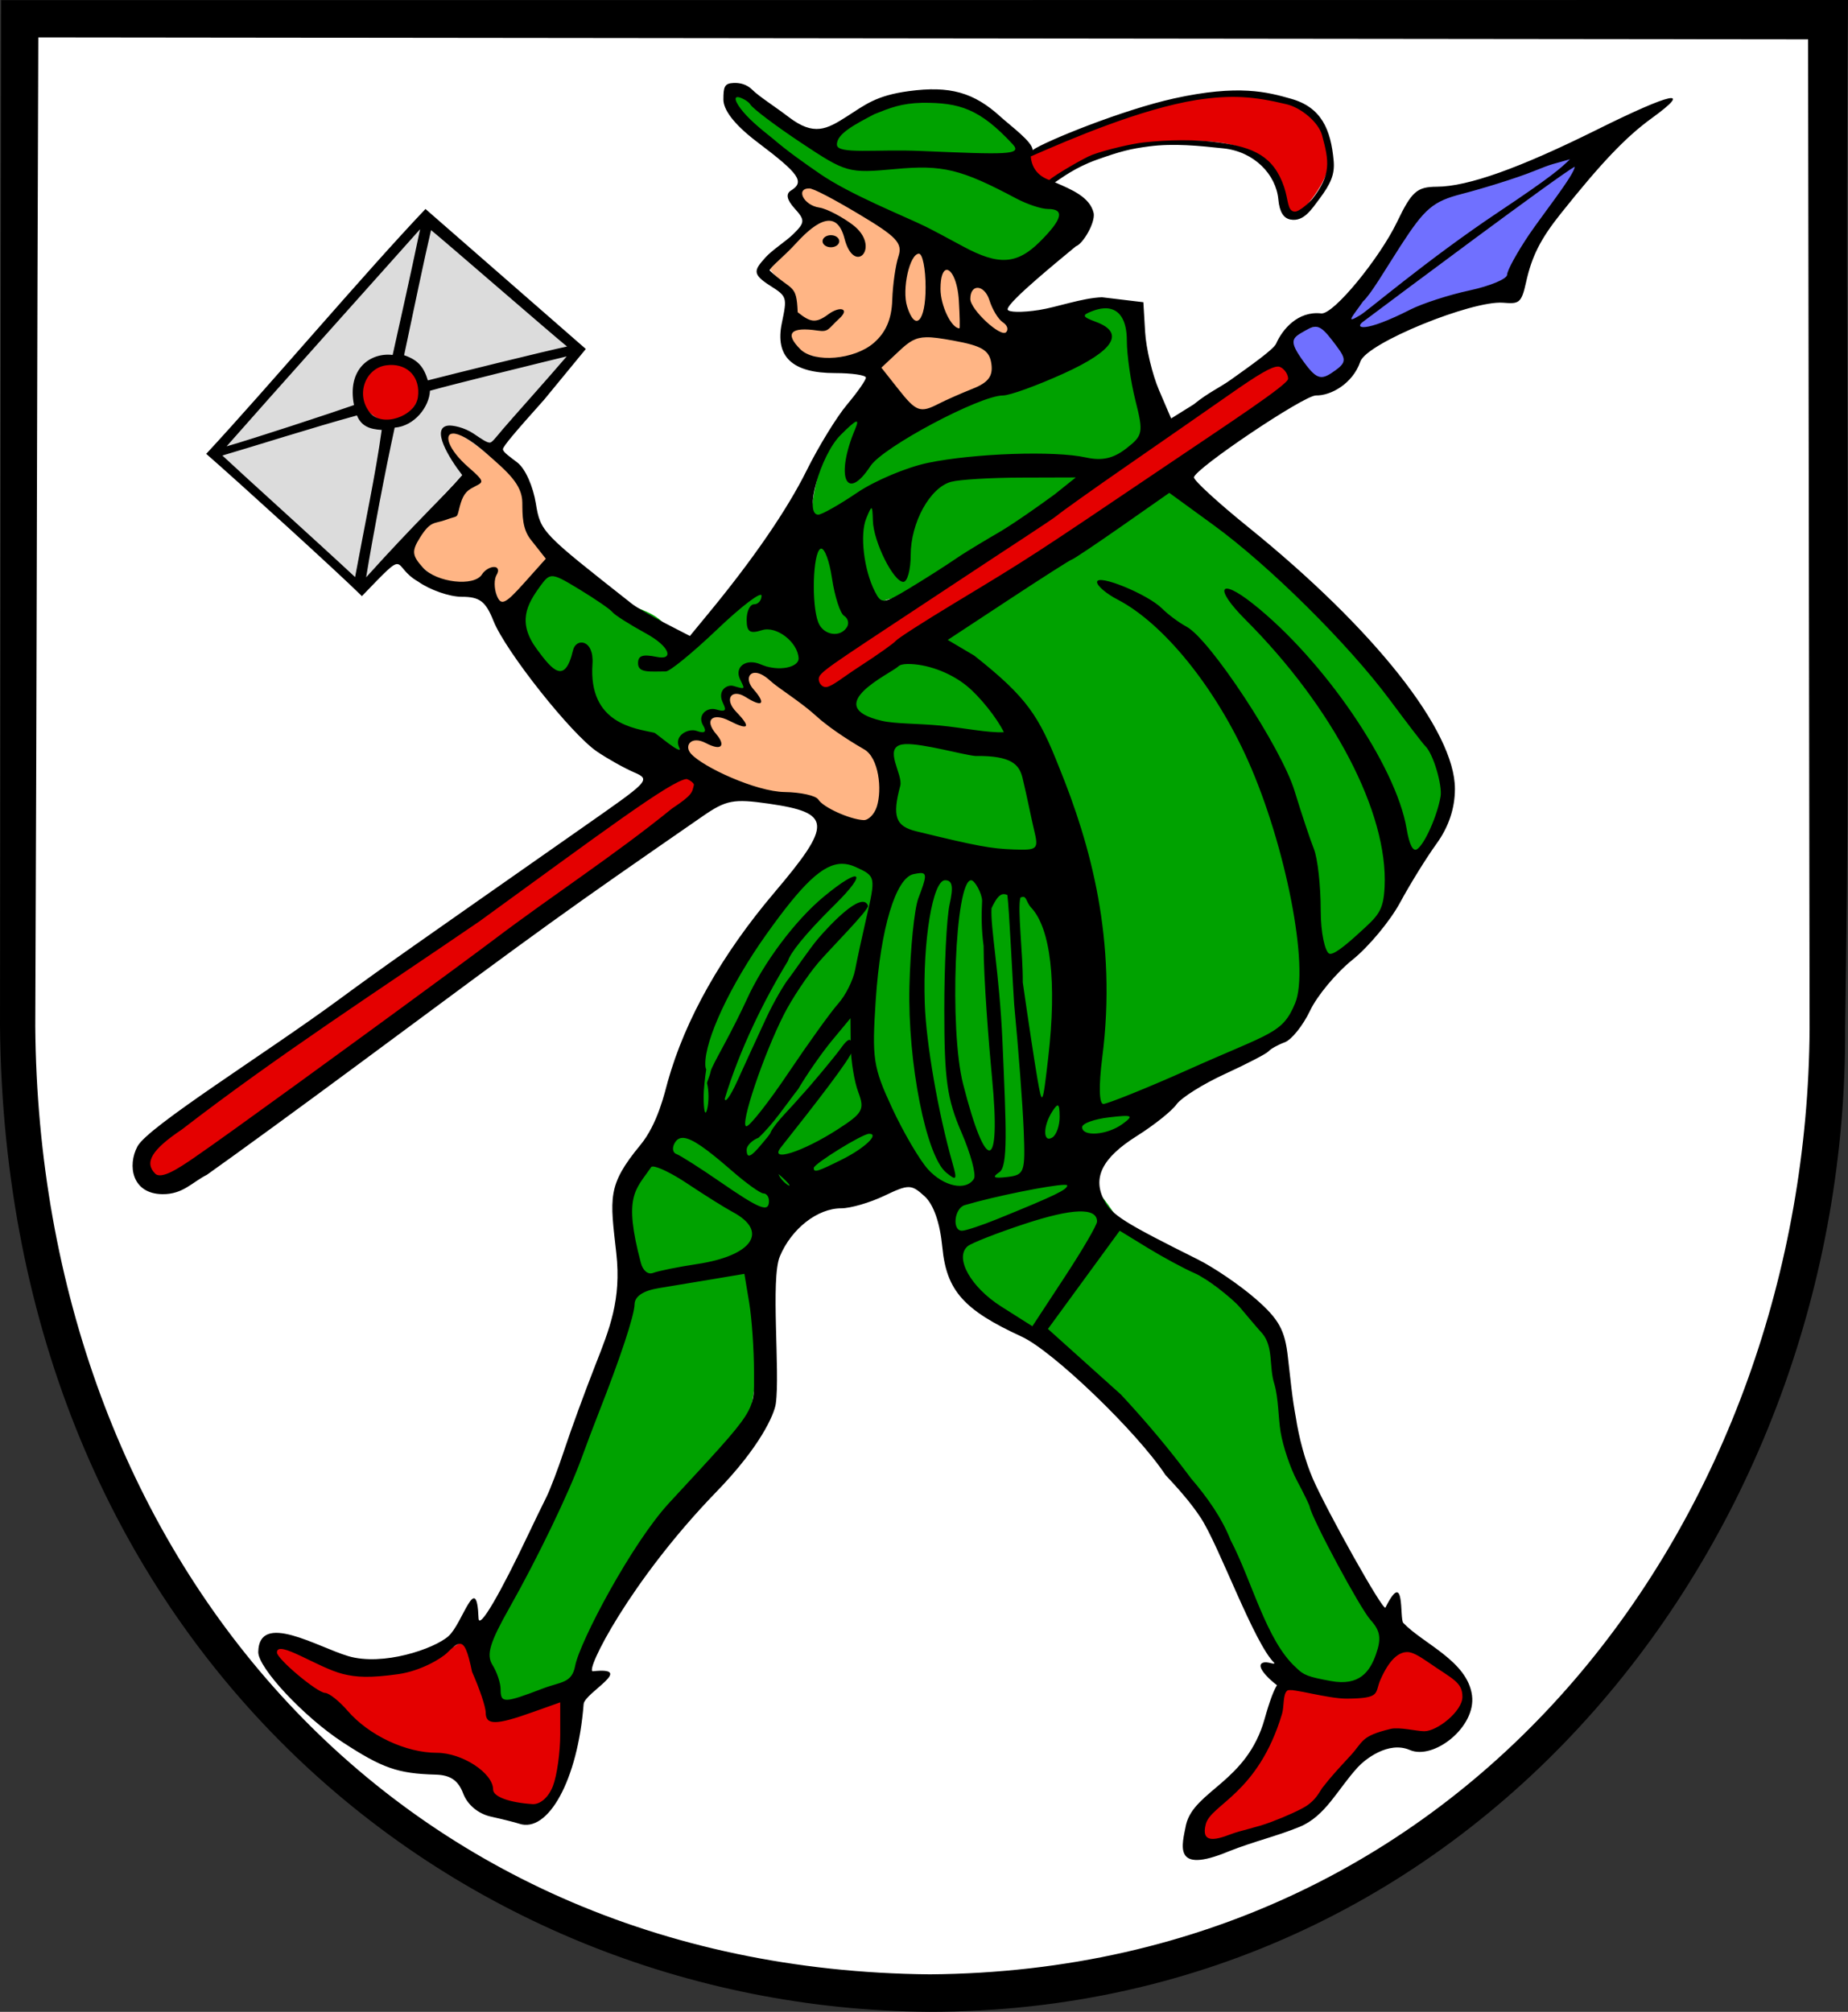
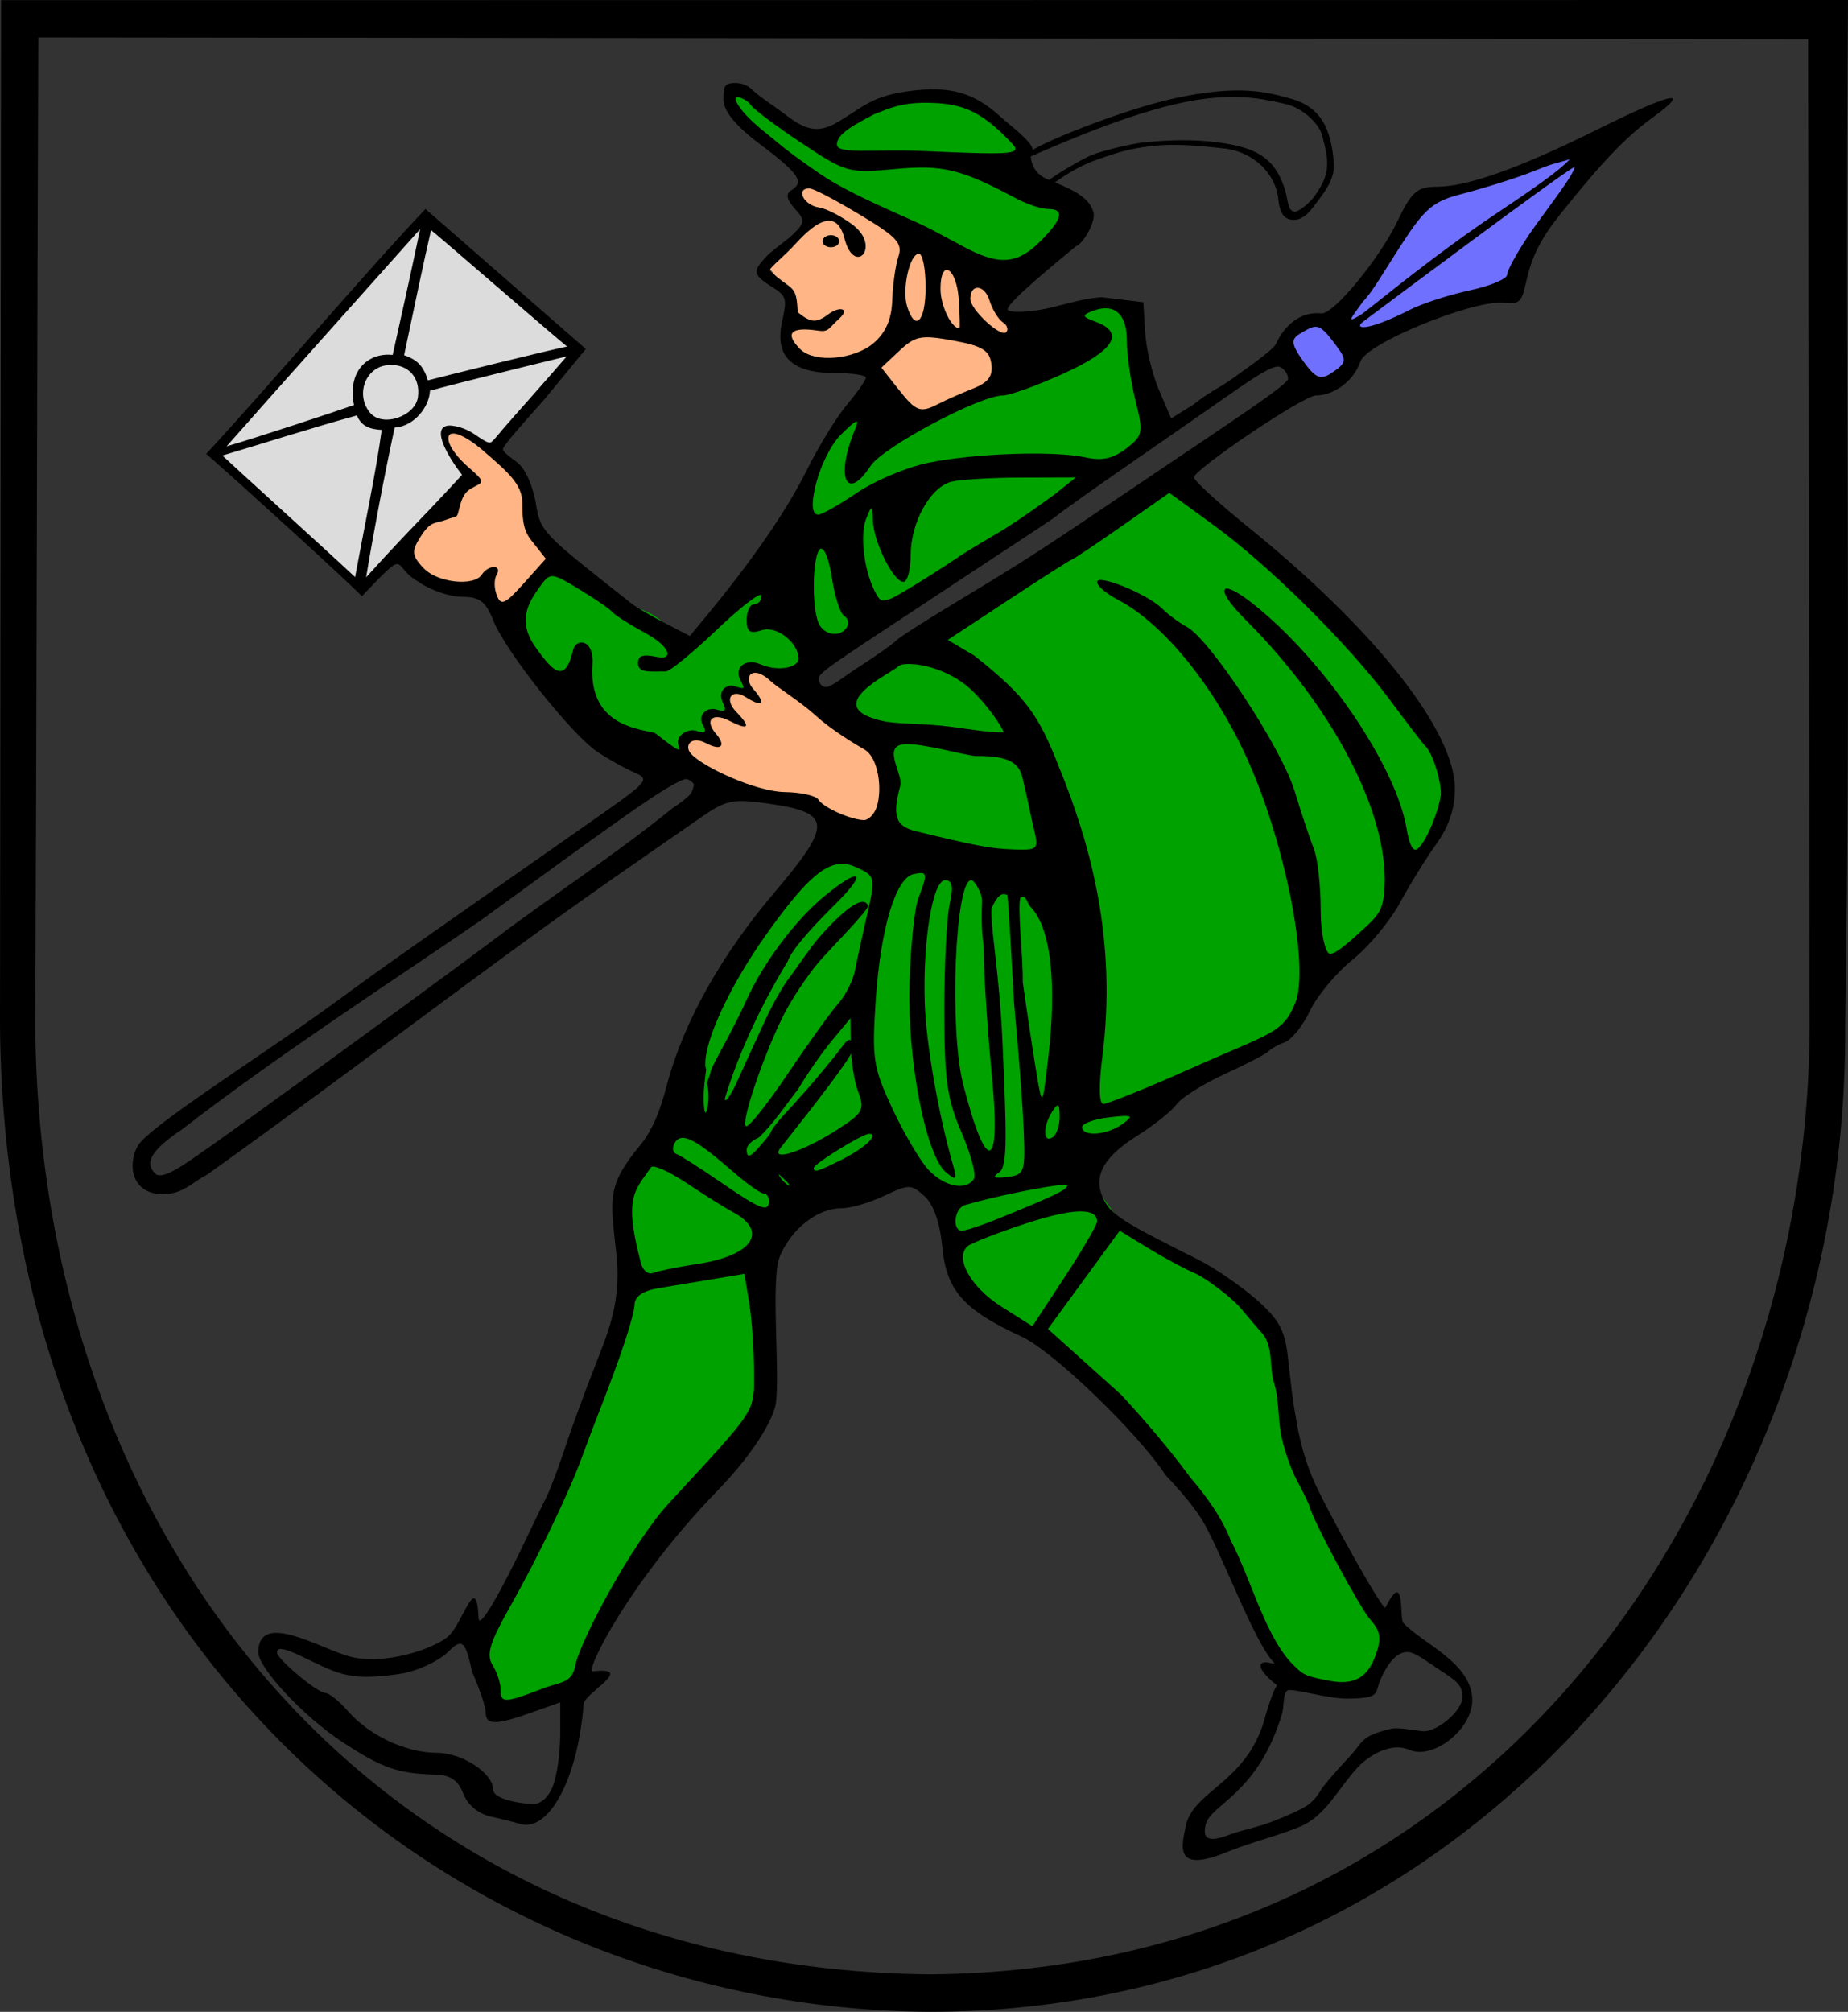
<svg xmlns="http://www.w3.org/2000/svg" viewBox="0 0 685.812 746.375">
  <rect x="0" y="0" width="685.812" height="746.375" fill="#333333" stroke="none" />
-   <path fill="#fff" d="m5.503,2.155c272.6,3.949 460.102,2.818 672.686,0l-1.376,417.915c0,0-39.165,311.077-332.73,319.361-256.877,7.249-326.2-238.198-337.205-323.488l-1.376-413.788z" />
  <g transform="translate(-30.219 -23.656)">
    <path fill="#dcdcdc" fill-rule="evenodd" d="m110.093,191.668l78.34-86.911 55.816,49.21-80.286,86.405-53.87-48.704z" />
  </g>
  <g transform="translate(-30.219 -23.656)">
-     <path fill="#e40000" d="m486.901,59.141c-1.251,.007-12.967,1.257-14.274,1.3-16.183,.534-70.079,20.767-63.346,26.559 10.689,9.196 17.722-1.033 22.438-3.625 11.804-6.489 32.356-7.469 40.781-7.469 20.566,0 27.227,6.164 31.625,13.781 1.867,6.969 3.686,22.296 15.188,4.531 9.755-15.069 6.376-35.291-32.411-35.078zm16.849,97.14c-3.336,.075-18.57,14.815-70.188,50.25-30.151,20.699-24.94,17.185-67.094,45-17.881,11.799-33.594,21.35-33.594,22.531 0,1.926 1.798,8.028 5.256,4.55 16.747-10.833 40.861-27.408 60.776-38.268 14.431-10.803 36.207-23.308 51.375-32.875 25.016-16.253 47.615-32.107 58.281-40.625 4.753-3.796-3.708-10.257-4.531-10.531-.084-.028-.174-.034-.281-.031zm-325.469,1.094c-7.531-.202-16.822,8.796-15.125,13.219 2.019,5.263 8.665,11.431 14.594,9.156 4.999-1.918 14.204-12.965 5.281-20.594-1.396-1.194-3.012-1.735-4.75-1.781zm107.719,154.812c-2.244,.027-5.786,1.242-7.094,1.875-2.903,1.405-11.599,8.441-21.438,14.781-13.447,9.354-23.945,17.015-38.844,24.438-23.242,18.045-48.658,37.095-73.125,53.625-17.058,11.524-32.192,22.407-49.094,34.125-6.303,4.284-11.469,12.046-11.469,13.469 0,1.423 2.115,8.094 3.844,8.094 3.656,0 51.38-32.124 52.75-35.656 5.253-7.029 45.327-25.599 48.531-35.938 24.07-17.881 59.664-42.675 74.406-53.312 14.742-10.638 28.365-19.801 23.219-25.062-.321-.328-.94-.446-1.688-.438zm-83.498,319.765c-7.817,6.483-24.371,9.729-34.658,12.108-11.539-4.391-15.707-6.1-32.565-9.358-3.766,0-6.672,3.613-.424,9.001 19.362,9.271 6.001,15 28.298,23.673 6.099,3.428 16.529,8.952 22.985,9.548 8.964,.828 14.921,.676 20.204,7.093 5.018,6.095 9.474,11.839 15.766,11.845 8.456,.008 15.449-1.579 17.331-16.641 1.062-8.498 2.605-25.572 1.782-26.395l-26.204,7.328c-4.83-7.295-8.579-24.55-12.515-28.202zm350.06,4.423c-3.481,.102-5.364,2.09-7.469,4.969-1.987,2.717-7.338,4.377-8.969,5.469-4.256,2.85-2.253,3.511-18.812,4.062-14.245,.474-9.611-4.236-11.844,3.656-5.316,18.791-18.971,30.062-28.281,41.281-4.018,7.376-.03,14.282 10.75,13.344 2.913-1.186 9.206-7.356 22.312-11.906 20.5-7.117 17.791-12.736 21.094-20.156 4.517-10.148 17.639-9.886 30.125-10.5 6.911-.34 11.586-8.721 12.281-13.562 .707-4.923-4.548-11.11-12.812-14.562-3.643-1.522-6.286-2.155-8.375-2.094z" />
-   </g>
+     </g>
  <g transform="translate(-30.219 -23.656)">
    <path fill="#7070ff" fill-rule="evenodd" d="m525.432,142.387l34.888-45.061 58.378-17.011-28.799,49.462c0,0-13.904,.123-31.779,9.246-17.874,9.122-23.873,17.319-37.999,27.76-10.191,7.532-12.972-18.466-12.972-18.466l18.283-5.929z" />
  </g>
  <g fill="#ffb585" fill-rule="evenodd" transform="translate(-30.219 -23.656)">
    <path d="m309.391,270.671l49.119,30.179c-.654,9.745 8.677,22.382-.933,26.611-11.745,4.596-17.51-1.949-26.121-6.016-1.224,0-25.427-5.002-25.427-5.002l-23.457-13.227 26.82-32.545z" />
    <path d="m196.865,183.751c2.628-1.314 14.521,8.628 14.521,8.628l10.894,8.157 4.473,11.417 7.813,19.724-17.982,17.466c0,0-2.431-4.683-3.119-8.294-.696-3.656-7.056-1.035-15.702-.184-3.208-.642-14.919-7.313-14.747-14.02l5.38-10.531 17.831-13.511-7.123-9.881c0,0-4.991-7.596-2.24-8.972z" />
    <path d="m330.135,91.809c9.973-2.407 68.674,34.526 68.674,34.526l11.163,40.512-42.155,12.498-11.303-16.963-32.07-8.652-1.252-10.661-2.708-13.911-5.389-6.713 14.919-15.235c-1.116-2.01-7.921-13.461 .12-15.402z" />
  </g>
  <g transform="translate(-30.219 -23.656)">
    <path fill="#00a200" d="m304.594,57.75c-1.119,.035-2.058,.469-2.781,1.375-.928,4.477 18.979,24.581 45.031,39.5 .761,.872 41.55,17.656 44.594,19.469 8.89,5.295 15.686,5.611 25-3.094 8.057-7.53 12.443-13.622 7.438-15.188-6.407-2.004-14.952-28.011-22.781-32.219-3.044-1.636-17.34-7.469-28.567-7.127-15.953,.486-29.632,12.653-40.745,14.815-3.311,.644-19.353-17.775-27.188-17.531zm139.852,78.723c-5.188,0-9.93,.043-14.694,2.517-4.482,2.327 7.003,10.541 6.217,12.589-1.498,3.902-32.745,17.713-53.993,23.8-17.58,5.036-35.855-6.656-46.014,18.15-9.811,23.957-3.785,68-.908,67.845 11.763-.632 17.211-15.888 27.837-15.749 5.706,.074 20.985-9.37 33.541-19.044 15.217-5.653 28.578-19.328 44.948-30.7 6.322-5.087 18.264-12.605 15.867-20.305-1.489-4.785-4.531-11.94-4.383-19.169 .236-11.572-3.327-19.934-8.418-19.934zm-30.823,101.745c-24.267,17.035-49.968,22.379-69.322,44.627 12.063,21.192 18.956,39.927 4.593,55.403 1.085,6.972 4.606,19.511 8.413,68.9-.904,4.946 79.785,27.227 80.537,27.227 2.92,0 37.541-13.679 52.344-20.688 10.703-5.067 16.586-4.635 18.781-9.935 6.952-18.243 15.694-21.276 26.032-29.251 13.349-11.169 9.335-24.504 23.406-34.094 6.93-6.93 11.762-27.782 6.095-37.376-7.782-10.658-11.579-16.9-21.252-30.88-10.835-25.509-53.124-48.377-74.812-64.683-13.78-17.573-38.63,21.027-54.815,30.751zm-176.841-2.03c-3.339,.133-6.361,2.212-8.469,5.094-5.032,6.881-7.077,17.61-.281,26.25 10.356,8.695 15.823,11.222 29.666,24.97 2.953,4.296 15.049,10.656 24.057,10.111 2.182-4.259 8.191-7.138 10.425-7.129-.716-4.379 3.95-8.025 8.058-7.715-1.074-6.77 2.754-8.104 7.087-8.275 .514-4.955 .682-10.022 7.519-8.43 25.868,8.291 4.533-19.018 .5-25.281-8.511-5.87-10.352-.79-21.125,10.031-14.075,14.139-3.624,8.368-13.938,6.188-3.852-16.145-24.444-11.566-38.812-24.688-1.585-.848-3.17-1.186-4.688-1.125zm166.029,113.783c-7.682-2.407-50.214-15.243-63.934-8.599-17.491,10.383-27.346,31.372-39.066,46.378-4.752,5.55-15.5,42.49-15.314,48.946 .066,2.283 35.659,39.063 48.288,32.965 28.796-13.905 54.319-1.054 68.436-5.551 8.351-2.66 43.955-11.507 48.804-24.04 12.027-31.078-18.076-81.277-47.214-90.099zm28.704,109.945c-17.657-7.371-45.559,1.732-51.412,10.85l6.319,28.163 41.86,30.761c7.482,7.046 25.952,28.509 37.468,42.375 12.457,14.997 29.527,46.19 29.527,53.149 0,2.118 11.319,18.195 15.504,19.756 11.901,4.441 26.424,6.033 30.221-1.623 2.927-5.902 4.251-15.197-1.124-22.441-7.357-9.916-25.105-44.091-29.311-57.903-1.622-5.326-4.54-31.858-5.625-37.946-9.236-16.713-26.952-26.068-41.688-37.026-19.84-5.532-16.545-15.701-31.738-28.114zm-150.14-17.1c-17.312,4.208-18.823,31.912-20.282,70.684-.222,5.888-2.788,10.852-13.563,35.688-6.369,27.107-12.631,41.553-25.685,61.966-4.434,8.37-9.746,18.142-11.375,19.22-2.052,1.358-2.944,8.528-.563,10.909 1.889,1.889 3.094,4.044 3.094,6.874 0,4.109 1.27,10.718 7.594,9.722 11.403-1.797 25.253-8.247 25.253-13.407 0-5.919 11.601-30.564 16.53-34.655 9.001-20.522 17.331-28.619 32.062-42.783l14-17.408 3.846-24.156c-.351-13.655 7.077-57.348 6.41-58.015-.145-1.75-22.854-30.046-37.32-24.638z" />
  </g>
  <g transform="translate(-30.219 -23.656)">
    <path d="m716.031,23.656l-685.406,.062-.406,380.625c2.106,228.221 167.321,364.435 344.812,365.688 203.818,.024 341.025-176.295 339.938-365.156 2.334-140.885-.167-241.254 1.062-381.219zm-671.594,13.875l656.781,.719 .562,367.156c-1.113,178.362-123.146,349.178-326.5,350.719-200.914-1.852-330.483-156.937-331.969-351.719 .553-122.29 .628-244.585 1.125-366.875zm258,16.906c-3.42,.129-3.75,1.539-3.75,6.156-0,3.467 3.242,8.736 12.781,15.938 15.497,11.7 17.483,14.61 12.25,17.844-1.955,1.208-1.494,3.424 1.375,6.594 3.933,4.346 3.898,5.238-.5,9.562-2.66,2.616-7.889,5.909-10.375,8.719-4.101,4.635-5.095,6.038 1.969,10.5 6.157,3.89 6.152,4.294 4.188,13.719-2.644,12.685 4.06,18.594 19.656,18.594 6.348,0 11.531,.766 11.531,1.688 0,.922-3.126,5.402-6.969,9.969-3.842,4.566-10.579,15.528-14.969,24.375-7.328,14.771-20.101,33.326-36.812,53.531l-6.562,7.969-9.281-4.781c-5.098-2.636-10.617-5.875-12.281-7.188-33.283-26.234-33.878-26.535-35.625-37.281-.961-5.912-3.737-12.695-6.844-15.094-2.781-2.147-5.25-3.791-5.35-4.898-.09-1.006 4.7-6.567 15.287-18.415l15.469-18.812-59.5-51.938c-22.35,23.489-58.673,66.391-81.375,90.844 11.545,10.048 49.351,44.414 57.781,52.781 17.888-18.574 10.548-11.272 20.844-5.406 4.37,3.111 11.661,5.656 16.188,5.656 6.705,0 8.891,1.674 11.812,9 4.466,11.199 28.811,41.906 38.375,48.406 3.921,2.665 10.147,6.16 13.844,7.75 6.412,2.759 5.281,3.312-19.344,20.562-64.778,45.379-72.888,50.935-90.312,63.75-27.134,19.956-70.733,47.053-74.688,54.406-3.83,7.122-2.062,17.661 9.281,17.75 7.592,.061 10.911-4.378 16.469-7.188 10.483-7.413 35.893-25.935 56.438-41.156 71.934-53.297 74.923-55.445 127.469-91.812 8.792-6.085 11.519-6.605 24.594-4.719 23.427,3.38 23.713,7.486 2.125,32.938-19.572,23.075-33.112,47.044-39.594,70.156-1.067,3.804-3.666,15.678-10.156,23.531-12.449,15.063-11.243,19.532-8.938,40.156 1.935,17.303-2.576,28.247-7.781,41.5-3.876,9.869-8.996,23.852-11.375,31.062-2.378,7.21-5.452,15.287-6.812,17.969-1.36,2.681-4.53,9.236-7.062,14.562-9.633,20.261-17.913,34.971-18.094,30.312-.697-17.995-5.873,1.959-11.156,6.656-5.363,4.768-24.401,11.208-37.219,7.406-11.466-3.401-33.132-16.674-33.375-1.531-.096,5.861 16.883,24.04 31.25,33.438 14.777,9.666 20.559,11.688 34.531,12.062 5.517,.148 8.413,2.116 10.281,7.031 1.595,4.194 5.586,7.518 10.312,8.562 4.239,.936 8.947,2.117 10.469,2.625 10.667,3.558 21.718-16.107 23.906-44.375 .321-4.183 19.558-13.909 3.438-12.188-3.162,.338 13.635-33.385 45.969-66.719 16.143-16.642 21.337-28.537 21.906-32.562 1.648-11.647-1.987-46.279 1.5-54.625 4.292-10.272 13.957-17.844 22.781-17.844 3.414,0 10.593-2.076 15.938-4.625 9.122-4.35 10.037-4.338 14.969,.125 3.371,3.051 5.747,9.86 6.625,19 1.541,16.036 7.919,23.216 29.406,33.094 11.633,5.348 42.859,35.365 53.375,51.312 4.755,5.086 9.296,10.139 13.062,15.844 6.875,10.412 19.822,46.689 27.406,53.969-.167,.675-2.513-.702-4.219-.156-2.806,.898 1.134,5.33 5.156,8.375-1.144,1.756-2.654,5.573-4.594,12.5-6.558,23.421-26.125,26.569-29.156,39.219-1.464,7.558-5.176,18.65 15.844,9.906 9.744-3.832 17.378-5.473 26.156-9.031 9.78-3.965 14.13-13.897 21.781-22.219 2.566-2.791 11.262-9.82 19.281-6.344 8.783,3.808 24.616-8.464 23.062-20.25-1.687-12.801-18.207-19.207-25.5-26.906-1.472-1.553 .802-20.558-6.625-5.688-.809,1.619-21.96-36.321-26.906-47.719-2.914-6.714-5.205-15.284-6.375-22.969-.411-2.7-.876-3.322-2.906-22.094-1.094-10.114-3.316-14.167-11.875-21.656-5.796-5.071-15.538-11.716-21.625-14.75-27.154-13.534-31.77-16.415-34.625-21.75-4.546-8.495-.816-15.925 12.031-24 6.347-3.989 12.991-9.275 14.75-11.75 1.76-2.475 9.837-7.546 17.969-11.281 8.132-3.735 15.427-7.518 16.188-8.406 .761-.888 3.452-2.405 6-3.344 2.548-.938 6.783-6.223 9.406-11.75 2.623-5.527 9.693-14.007 15.719-18.844 6.026-4.837 13.988-14.402 17.688-21.25 3.699-6.848 9.785-16.673 13.531-21.844 4.501-6.213 6.812-13.118 6.812-20.344 0-21.497-29.82-59.218-76.781-97.156-11.033-8.913-20.062-17.19-20.062-18.375 0-2.985 40.84-30.504 45.281-30.406 5.389,.122 13.592-4.243 16.469-12.577 2.394-6.935 41.466-22.692 52.906-21.829 5.818,.439 6.829,.426 8.562-7.469 2.136-9.726 5.354-16.126 12.906-25.594 15.108-18.94 24.186-28.447 33.781-35.406 15.559-11.284 7.601-9.62-20.25,4.219-28.874,14.347-47.964,21.152-59.531,21.219-7.387,.043-9.317,1.745-14.781,13.125-6.344,13.213-23.523,34.393-28.125,33.875-8.637-.973-14.407,5.919-16.735,11.232-.918,2.095-9.369,8.068-16.703,13.299-4.36,3.11-8.49,4.819-13.875,9.219l-8.375,5.219-4.5-10.5c-2.476-5.772-4.797-15.475-5.156-21.562l-.656-11.062-15.375-1.844c-7.386,.288-16.782,3.705-23.25,4.719-6.468,1.014-11.75,.904-11.75-.25 0-2.753 20.212-19.085 25.344-23.375 2.567-.849 7.205-8.63 6.594-12.281-1.331-5.919-8.08-8.736-14.375-11.438 2.236-1.442 7.425-5.5 15.5-8.375 8.795-3.131 12.465-4.064 19.438-4.969 9.171-1.191 18.454-.235 27.656,.75 11.374,1.218 19.459,9.693 20.312,18.938 .434,4.704 1.956,7.002 4.562,7.469 4.857,.87 7.745-3.753 10.781-7.812 4.09-5.467 5.635-8.973 5.188-13.969-1.05-11.722-4.577-19.847-15.728-23.016-8.935-2.539-19.499-5.436-43.539-.137-18.966,4.181-47.702,15.835-52.452,19.153 .062-3.004-8.21-8.995-11.879-12.345-9.941-9.077-18.831-11.577-34.055-9.532-12.084,1.623-16.1,4.978-22.973,9.377-7.429,4.755-12.219,7.408-21.562,.281-5.303-4.045-11.078-7.671-13.531-10.125-2.079-2.079-4.573-2.654-7-2.562zm1.469,5.25c.725-.122 3.861,1.242 4.812,2.781 .952,1.54 9.433,7.935 18.844,14.188 16.689,11.089 17.542,11.329 34.812,9.719 17.673-1.648 24.4-.024 44.969,10.906 4.039,2.146 9.322,3.906 11.75,3.906 6.35,0 5.464,3.724-2.875,12.062-8.559,8.559-15.41,8.993-28.688,1.781-5.326-2.893-11.53-6.193-13.812-7.312-8.123-3.984-27.941-11.809-39.281-19.625-6.336-4.367-12.001-8.37-17.25-12.875-1.054-.904-6.301-4.821-9.875-8.625-3.574-3.804-5.104-6.906-3.406-6.906zm203.607,2.61c5.518,1.235 12.017,6.71 13.324,11.495 2.657,9.727 3.429,14.595-3.537,23.604-.84,1.086-4.902,4.93-6.675,4.761-2.711-.259-2.179-4.152-3.875-9.156-3.868-11.412-11.42-14.689-23.75-16.406-9.426-1.312-18.936-1.097-28.375-.094-4.108,.437-13.5,2.545-19.156,4.625-2.692,.99-13.767,7.409-15.844,9.312-4.044-1.426-6.537-4.382-6.875-8.75 15.249-6.655 40.624-17.549 61.49-20.942 13.154-1.995 21.46-1.293 33.273,1.552zm-134.955-.514c13.739-.059 21.196,2.165 33.473,15.373 3.784,4.071-2.463,3.857-34.281,2.5-16.422-.701-30.735,1.334-30.938-2.25-.231-4.102 6.852-7.669 13.845-11.376 5.976-2.383 9.975-4.05 17.9-4.247zm240.286,20.967c-3.524,3.406-6.478,6.186-26.781,19.75-26.455,17.673-48.966,37.065-51.188,38.156-5.836,3.524-2.453,.119 1.156-5.156 3.008-2.722 8.252-11.828 13.969-20.656 9.026-13.94 12.021-16.493 22.875-19.281 6.874-1.766 20.008-5.747 26.844-8.531 6.864-2.796 6.66-2.401 13.125-4.281zm1.781,2.75c.011,2.751-12.361,18.405-16.875,25.094-4.514,6.688-8.219,13.413-8.219,14.969 0,1.555-6.284,4.196-13.969,5.844-7.685,1.648-17.57,4.874-22,7.125-17.077,8.679-20.772,6.938-17.562,4.531 12.25-9.187 72.845-54.467 78.625-57.562zm-284.062,8.062c1.54-0 8.846,3.848 18.125,9.375 14.385,8.569 16.592,10.909 14.938,15.906-1.067,3.223-2.1,10.487-2.281,16.125-.227,7.047-2.358,12.016-6.844,15.906-7.202,6.246-22.098,7.527-27.281,2.344-5.942-5.942-3.542-8.413 6.5-6.906 4.135,.621 3.843-.723 7.969-4.469 4.089-3.712 .205-4.767-4.094-1.562-4.73,3.526-6.752,2.859-11.344-.781-.431-10.722-1.977-7.63-10.438-15.5 .11-1.141 5.178-4.982 9.812-10.062 8.124-8.905 15.238-12.499 18-1.781 3.637,14.114 13.783,3.105 3.094-5.062-3.307-2.527-9.354-5.972-12.5-6.438-5.769-.854-8.854-7.094-3.656-7.094zm-144.438,15.125c-3.49,16.714-7.194,33.224-10.188,46.656-8.296-.992-17.008,5.187-14.344,18.594-7.813,2.766-37.693,12.582-47.281,15.312 17.869-20.287 53.864-60.465 71.812-80.562zm4.062,.344c3.839,3.034 45.091,38.858 50.469,43.188-7.031,1.429-42.982,10.303-51.656,12.562-1.526-5.055-3.704-7.602-8.812-9.344 3.483-16.426 7.527-35.941 10-46.406zm181.062,8.75c1.357,0 2.469,5.621 2.469,12.469 0,12.71-3.815,16.7-6.844,7.156-2.026-6.383 .925-19.625 4.375-19.625zm10.25,6c1.815-.148 4.123,4.161 4.562,11.406 .343,5.646 .441,10.281 .219,10.281-2.991,0-7.031-8.419-7.031-14.625 0-4.765 1.008-6.961 2.25-7.062zm11.656,6.656c1.544,.106 3.334,1.66 4.25,4.594 1.076,3.446 3.316,7.129 4.969,8.188 1.653,1.059 2.189,2.717 1.219,3.688-2.028,2.028-13.281-8.429-13.281-12.344 0-2.871 1.3-4.231 2.844-4.125zm47.594,7.594c4.917,.162 7.656,4.345 7.656,12.031 0,5.25 1.435,15.227 3.188,22.188 3.006,11.936 2.83,12.957-3.438,17.812-4.789,3.71-8.987,4.638-14.969,3.312-11.591-2.569-41.508-1.545-58.594,2-7.891,1.637-19.715,6.612-26.281,11.062-6.566,4.45-13.065,8.129-14.406,8.156-5.46,.113 .718-21.999 8.25-29.531 5.922-5.922 7.218-6.467 5.438-2.25-7.452,17.649-3.383,27.546 5.656,13.75 4.61-7.035 40.603-26.188 49.188-26.188 2.537,0 12.673-3.686 22.531-8.156 18.744-8.499 22.864-15.114 11.938-19.156-5.116-1.893-5.307-2.46-1.375-3.969 1.533-.588 2.937-.939 4.219-1.031 .347-.025 .672-.042 1-.031zm83.745,11.738c4.921,6.412 6.072,7.822 1.51,11.136-5.158,3.747-6.797,4.084-11.88-2.905-5.888-8.097-4.485-8.874 .376-11.632 4.041-2.293 5.496-2.46 9.994,3.401zm-150.526-.988c2.431-.051 5.522,.409 9.969,1.219 10.76,1.958 13.475,3.595 14.188,8.594 .658,4.617-1.113,6.972-6.938,9.281-4.289,1.7-9.951,4.205-12.594,5.562-6.924,3.558-8.351,3.01-15.156-5.625l-6.125-7.75 6.656-6.25c3.703-3.479 5.948-4.947 10-5.031zm-133.438,7.094c-6.49,7.627-21.306,24.149-23.781,27.094-2.535,3.017-3.888,4.821-4.681,4.891-1.123,.099-3.092-1.308-6.1-3.329-3.504-2.353-7.893-3.2-9.531-2.969-6.348,.896 .324,11.932 5.312,18.344-6.795,7.896-17.254,17.503-35.656,37.938 2.622-15.954 7-39.074 10.594-55.531 7.318-.545 12.863-7.729 13.094-13.688 8.181-2.315 42.029-10.645 50.75-12.75zm-65.594,3.188c6.718-.241 11.373,4.614 10.375,11.938-.966,7.093-13.237,11.42-17.844,5.688-5.394-6.713-1.585-16.472 6.094-17.5 .465-.062 .927-.109 1.375-.125zm329.688,.594c1.44,.068 3.625,2.319 3.625,4.531 0,2.128-21.746,16.361-46.219,32.875-49.121,33.146-49.193,33.201-77.844,50.5-11.084,6.692-20.77,12.913-21.531,13.844-.761,.931-6.659,5.111-13.094,9.281-6.764,4.384-10.423,7.549-12.594,7.844-1.921,.261-3.447-2.134-2.719-3.812 1.094-2.521 9.305-7.469 53.281-36.594 17.367-11.502 33.225-21.733 34.938-23.188 1.712-1.455 13.536-9.872 26.281-18.688 12.745-8.815 29.915-20.741 38.156-26.5 10.187-7.119 15.319-10.207 17.719-10.094zm-341.938,18.125c1.661,4.086 4.847,5.127 9.188,5.375-2.077,15.449-6.591,36.695-9.875,54.594-13.128-12.249-41.908-38.198-49.25-45.094 11.437-3.342 33.608-10.414 49.938-14.875zm35.656,6.719c2.135-.055 6.219,1.969 12.25,7.25 7.912,6.929 13.422,11.565 13.469,18.406 .033,4.741 .002,9.725 3.094,13.656l5.625,7.125-8.188,9.156c-6.973,7.776-8.477,8.415-10.031,4.406-1.004-2.59-1.017-5.999-.031-7.594 .986-1.595 .553-2.906-.969-2.906-1.522,0-3.528,1.228-4.469,2.75-2.885,4.667-16.863,3.073-21.906-2.5-4.059-4.485-4.239-6.127-1.156-11.062 4.101-6.567 5.339-5.056 9.781-6.719 4.179-1.565 3.929-.438 4.688-3.562 .961-3.959 1.841-6.446 4.531-8 4.405-2.545 6.093-1.746-1.062-8-7.332-6.409-9.183-12.315-5.625-12.406zm231.125,16.281l-7.812,6.25c-12.762,9.302-19.517,13.499-22,14.875-.847,.469-10.398,6.068-14.438,8.844-4.039,2.776-11.946,7.808-17.562,11.188-9.66,5.812-10.346,5.885-12.75,1.188-4.099-8.011-5.662-21.158-3.219-27.125 2.134-5.211 2.286-5.148 2.469,.844 .239,7.83 7.641,22.688 11.312,22.688 1.483,0 2.719-4.466 2.719-9.938 0-12.063 7.177-25.087 15-27.188 3.16-.849 14.85-1.542 26-1.562l20.281-.062zm34.688,5.719l16.406,11.938c20.627,15.009 49.993,44.11 65.344,64.75 6.475,8.706 12.418,16.458 13.219,17.219 3.071,2.918 6.391,14.725 5.718,18.687-1.24,7.298-6,17.922-8.781,19.64-1.481,.915-2.834-1.697-3.843-7.671-3.959-23.436-30.738-62.606-57-83.406-12.571-9.957-14.58-5.893-2.875,5.812 32.652,32.652 53.049,71.761 51.719,99.188-.444,9.164-2.438,10.726-9.562,17.233-4.958,4.529-9.671,8.386-11.078,7.516-1.407-.87-3.078-7.186-3.078-16.155 0-8.969-1.132-19.161-2.531-22.656-1.399-3.496-4.634-13.214-7.188-21.562-4.898-16.013-31.369-56.222-40.062-60.875-2.817-1.508-6.883-4.539-9.062-6.719-5.374-5.374-24.156-13.027-24.156-9.844 0,1.405 3.44,4.33 7.625,6.5 17.071,8.852 36.29,32.605 48.438,59.844 14.027,31.453 22.847,76.943 17.438,89.938-4.714,11.324-8.836,10.808-39.562,24.562-15.484,6.931-30.157,12.782-31.594,12.782-1.596,0-1.758-6.747-.406-17.312 5.545-43.34-4.298-78.816-16.031-107.625-7.538-19.046-11.719-25.747-31.438-41.375l-9.875-5.844 22.656-14.906c12.472-8.206 23.023-14.938 23.438-14.938 .414,0 8.711-5.544 18.438-12.344l17.688-12.375zm-129.219,20.688c1.33-.127 3.076,4.565 4.031,10.938 1.019,6.797 3.041,13.098 4.5,14 1.459,.901 1.938,2.771 1.062,4.188-2.514,4.068-8.813,3.023-10.656-1.781-2.547-6.637-2.004-25.529 .781-27.25 .085-.052 .193-.085 .281-.094zm-100.062,10.25c1.903-.191 4.619,1.381 10.469,4.938 5.92,3.6 11.395,7.362 12.156,8.375 .761,1.012 6.35,4.582 12.438,7.906 9.102,4.971 10.351,10.007 4.094,8.719-5.448-1.122-7.031-.454-7.031,2.344 0,3.724 4.42,3.031 10.312,3.031 1.51,0 10.107-7.055 19.125-15.656 9.018-8.601 16.406-14.191 16.406-12.438 0,1.754-1.26,3.188-2.781,3.188-1.522,0-2.75,2.573-2.75,5.719 0,4.529 1.177,5.316 5.719,3.875 5.339-1.694 13.308,4.462 13.562,10.469 .136,3.217-7.226,5.17-14.094,2.219-5.427-2.333-9.801,.944-7.656,5.5 1.668,3.544 2.424,3.974-2.375,2.531-2.406-.724-6.028,1.603-4.094,5.969 .941,2.123 2.166,4.088-2.312,2.75-3.53-1.055-7.194,2.155-4.906,5.906 1.341,2.198 .871,3.22-2.438,2.031-2.971-1.067-8.492,1.658-6.469,6.094 1.641,3.599-8.51-5.247-9.219-5.406-7.026-1.583-24.5-3.276-22.938-25.5 .654-9.177-6.117-9.8-7.219-5.094-3.025,12.927-7.703,7.345-13.375-.344-7.379-10.002-3.838-16.549 1.312-23.594 1.59-2.175 2.583-3.383 4.062-3.531zm132.062,32.562c6.846-.103 15.645,2.92 22.031,8.094 4.733,3.834 11.207,11.847 13.797,17.207-5.533,.352-15.786-1.739-23.547-2.457-8.697-.804-16.815-.633-21.657-1.748-23.528-5.417 3.497-17.686 6.001-20.189 .596-.596 1.795-.882 3.375-.906zm-56.812,3.281c1.412-.152 3.471,.649 5.906,2.906 2.992,2.773 11.338,7.83 17.156,13.156 5.818,5.326 15.487,11.048 17.719,12.312 5.448,3.086 6.748,14.857 4.719,21.25-.902,2.843-3.138,5.096-4.938,5-5.194-.278-15-4.743-16.781-7.625-.895-1.449-6.521-2.699-12.5-2.781-10.591-.146-30.463-9.294-34.812-14.281-2.589-2.968 .172-6.713 5.531-3.906 6.484,3.396 7.144,.458 3.969-3.219-4.847-5.613-1.167-8.084 4.781-5.031 6.959,3.571 8.409,2.732 2.594-3.281-4.749-4.912-1.627-8.746 3.406-5.562 6.58,4.163 7.609,2.422 3-2.812-2.647-3.006-2.103-5.872 .25-6.125zm56.062,26.438c6.453-.294 21.527,4.011 26,4.406 13.555-.202 16.322,3.289 17.5,8.125 1.635,6.695 3.263,15.096 4.281,19.281 1.751,7.197 1.351,7.582-7.438,7.281-8.494-.291-13.667-1.233-36.281-6.75-7.703-1.879-8.984-5.52-5.938-16.875 1.131-4.215-6.432-14.049 .719-15.344 .348-.063 .726-.105 1.156-.125zm-81.125,12.938c.788,.23 2.862,1.464 2.656,2.281-.682,2.707-.415,3.586-8.125,8.688-21.226,17.242-44.213,32.098-66.031,48.594-6.087,4.592-22.846,16.928-35.781,26.375-12.935,9.447-61.68,45.087-75.75,54.719-5.45,3.731-11.945,8.024-14.219,5.75-4.136-4.136-1.264-8.897 9.906-16.375 35.492-27.39 73.477-51.938 110.469-77.25 44.457-32.249 71.277-52.386 76.875-52.781zm57.656,31.469c1.64-0 3.265,.377 4.906,1.125 7.67,3.495 7.671,3.531 4,19.438-1.498,6.489-3.336,14.947-4.062,18.781-.726,3.835-3.528,9.453-6.25,12.5-2.722,3.047-11.016,14.563-18.406,25.562-7.39,10.999-14.443,19.969-15.688,19.969-2.613,0 6.347-26.625 14-41.625 2.859-5.605 8.527-14.136 12.594-18.969 4.067-4.833 19.071-19.824 18.531-21.25-2.205-5.827-14.653,7.733-18.406,12.094-3.213,3.733-9.786,13.437-10.938,14.844-1.646,2.011-5.565,8.582-8.5,14.906-3.506,7.554-8.337,18.08-10.75,23.406-2.413,5.326-4.465,8.193-4.562,6.375 5.525-18.257 14.528-36.535 23.438-51.094 .814-2.839 5.904-9.551 17.531-21.031 12.404-12.246 9.506-14.195-4.219-2.844-10.605,8.772-22.474,24.616-28.656,38.312-1.681,3.725-5.394,11.143-8.281,16.469-2.914,5.376-4.825,8.974-5,9.906-.365,1.944-1.501,4.11-1.375,4.594 .696,2.663 .696,7.024 0,9.688-.696,2.663-1.281,.482-1.281-4.844 0-2.468 .516-7.161 .969-10.094-.214-.269-.323-.844-.344-1.781-.206-9.124 9.211-29.362 22.531-48.094 13.427-18.881 21.114-26.343 28.219-26.344zm28.969,3.438c2.702-.132 2.241,1.722-.656,9.344-1.478,3.888-2.978,18.596-3.312,32.688-.671,28.304 6.183,62.969 13.656,69.094 3.819,3.13 4.103,2.715 2.375-3.344-5.368-18.822-9.838-44.558-10.344-59.469-.782-23.036 2.945-45.656 7.531-45.656 2.736,0 3.173,2.311 1.688,8.969-1.103,4.946-1.979,22.698-1.969,39.438 .016,25.561 1.036,32.794 6.344,45.062 3.476,8.035 5.569,15.805 4.656,17.281-2.876,4.654-11.217,2.932-17.062-3.531-3.096-3.424-9.102-13.654-13.312-22.719-7.053-15.185-7.511-18.345-6.062-40.125 1.762-26.48 7.429-45.313 14.062-46.656 .969-.196 1.783-.345 2.406-.375zm18.938,2.656c1.347,0 4.039,4.931 4.062,7.594-.276,5.632-.254,10.717 .562,16.812-.022,11.413 1.946,36.732 3.125,48.906 3.383,34.93-2.116,36.086-10.75,2.25-5.17-20.263-2.98-75.562 3-75.562zm12.125,5.156c.406-.003 .839,.106 1.312,.312 .66,4.538 2.072,34.505 2.531,40.625 1.582,16.491 3.168,37.463 3.531,46.594 .627,15.758 .304,16.636-6.125,17.406-5.021,.602-5.76,.135-2.875-1.812 3.182-2.147 2.543-15.898 1.125-48.344-1.109-25.357-4.536-42.591-4.062-49.562 1.576-3.271 2.804-5.204 4.562-5.219zm6.156,1.281c2.448-1.122 1.869,1.453 3.969,3.688 7.268,7.737 9.571,27.815 6.375,55.469-2.105,18.217-2.244,18.453-4.094,7.719-1.049-6.087-3.46-22.038-5.375-35.438 .104-10.539-2.039-27.255-.875-31.438zm-63.062,44.75l.094,10.188c.055,5.608 1.327,13.375 2.812,17.281 2.433,6.401 1.666,7.763-7.625,13.75-13.148,8.473-25.596,12.36-21.131,6.729 12.739-16.061 26.412-33.682 26.412-35.823 0-4.458-.516-6.134-4.438-.594-1.647,2.326-11.047,13.695-14.656,17.5-3.668,4.372-9.128,9.432-11.053,13.188-.119,.735-1.625,2.371-3.453,4.573-3.985,4.801-5.494,5.485-5.494,1.927 0-1.359 1.934-3.437 4.432-4.396 5.521-5.17 9.985-12.018 14.693-18.042 3.118-5.326 8.75-13.435 12.531-18l6.875-8.281zm76.906,32.375c.533,.029 .699,1.353 .719,4.125 .023,3.334-1.197,6.809-2.719,7.75-3.523,2.177-3.523-4.236 0-9.688 .954-1.476 1.586-2.21 2-2.188zm25.312,3.875c2.317,.048 1.583,.905-1.281,3-5.65,4.131-14.969,4.848-14.969,1.156 0-1.355 4.487-2.985 9.969-3.625 2.192-.256 3.873-.434 5.094-.5 .458-.025 .857-.038 1.188-.031zm-95.312,6.625c3.979,0-1.633,5.342-9.969,9.5-9.212,4.596-10.562,5.027-10.562,3.188 0-1.523 18.063-12.688 20.531-12.688zm-69.375,1.531c.167-.009 .351-.013 .531,0 3.17,.225 8.453,3.942 17.875,12.156 5.326,4.644 10.609,8.434 11.75,8.438 1.141,.004 2.062,1.26 2.062,2.781 0,4.439-3.276,3.165-17.969-6.969-7.609-5.248-14.995-9.943-16.406-10.438-1.411-.495-1.654-2.402-.531-4.219 .672-1.088 1.518-1.685 2.688-1.75zm-10.906,10.625c1.86-.032 7.175,2.555 12.812,6.312 6.443,4.295 14.01,9.042 16.812,10.531 13.586,7.221 7.407,16.246-13.25,19.344-6.974,1.046-14.295,2.531-16.25,3.281-1.955,.75-3.807-.954-4.531-3.688-6.617-24.956-2.007-27.068 3.844-35.594 .092-.135 .297-.183 .562-.188zm46.656,2.781c8.594,7.468 1.234,3.705 0,0zm106.031,4c.716-.012 1.125,.052 1.125,.219 0,1.583-4.489,3.757-25.938,12.469-5.893,2.393-11.789,4.344-13.125,4.344-3.767,0-2.861-8.347 1.031-9.5 11.189-3.314 31.897-7.445 36.906-7.531zm5.438,9.875c4.483-.144 6.75,1.119 6.75,3.75 0,1.26-5.396,10.508-12,20.562l-12,18.281-11.594-7.344c-11.282-7.153-17.357-18.031-12.469-22.312 1.334-1.169 10.911-4.933 21.281-8.344 8.867-2.916 15.548-4.45 20.031-4.594zm15.156,7.156l10.312,6.312c5.678,3.479 13.648,7.782 17.688,9.531 4.039,1.749 13.476,8.909 16.68,12.653 3.162,3.695 5.69,6.826 8.226,9.597 4.253,5.042 2.458,12.519 4.5,18.812 1.532,5.226 1.435,12.464 2.312,17.781 .877,5.317 3.616,13.425 6.062,18 2.446,4.575 4.562,8.927 4.719,9.688 .978,4.746 18.735,37.768 22.594,42.031 3.626,4.006 4.074,6.848 2.031,12.688-2.281,6.52-6.185,11.925-16.75,9.969-8.518-1.577-10.079-2.142-12.938-5-11.039-9.951-16.291-32.035-24.25-47.219-3.348-8.452-8.785-16.053-14.719-22.969-7.95-10.693-16.369-20.725-25.969-31.062l-27.125-24.375 13.312-18.219 13.312-18.219zm-139.281,16l1.781,10.656c.971,5.877 1.764,17.289 1.781,25.344 .033,15.666 1.782,12.98-31.5,49-13.902,15.046-33.196,51.549-34.875,60.469-1.216,6.461-5.325,5.823-11.844,8.312-14.572,5.565-15.812,5.597-15.812,.344 0-2.303-1.348-6.354-3-9-2.385-3.818-1.071-8.233 6.375-21.406 10.321-18.26 21.972-42.434 26.656-55.312 1.661-4.565 4.482-12.06 6.281-16.625 8.054-20.439 13.323-36.317 13.406-40.5 .059-2.95 3.218-5.056 9.062-6 4.946-.799 14.103-2.316 20.344-3.375l11.344-1.906zm-105.75,137.25c1.903-.205 3.072,2.634 4.688,10.406 2.774,6.197 5.062,13.009 5.062,15.125 0,4.721 3.84,4.672 17.281-.125l10.375-3.688v11.938c0,6.57-1.203,15.159-2.688,19.062-1.593,4.191-4.726,6.939-7.625,6.75-8.633-.564-14.594-2.767-14.594-5.406 0-6.119-11.499-13.625-20.875-13.625-11.521,0-25.241-6.463-33.156-15.625-3.092-3.579-6.839-6.546-8.312-6.594-2.972-.097-17.875-12.606-17.875-15 0-4.983 15.132,5.641 24.469,7.969 5.05,1.259 10.061,1.538 20.562,.062 8.222-1.155 15.957-5.738 18.219-8 1.915-1.907 3.327-3.127 4.469-3.25zm351.812,3.062c1.699,.009 3.951,1.163 7.688,3.75 9.188,6.361 12.719,7.384 12.719,12.875 0,5.318-9.36,12.761-14.156,12.75-2.746-.006-9.278-1.64-12.469-.875-11.23,2.693-10.097,4.691-14.875,9.875-4.541,4.927-7.293,7.844-10.562,12.094-1.323,2.088-2.579,4.396-5.656,6.5-2.006,1.371-7.606,3.953-13.312,6.094-5.707,2.141-11.244,3.096-14.969,4.531-6.208,2.392-11.022,3.212-9.25-3.719 1.896-7.415 19.394-11.193 28.312-40.969 .811-2.708 .245-7.34 1.969-8.625 1.446-1.078 14.894,3.06 22.188,3 12.79-.104 10.144-2.026 12.375-7.062 3.34-7.542 6.756-10.236 10-10.219z" />
    <path d="m342.19,115.038a3.095,2.235 0 1,1 -6.19,0 3.095,2.235 0 1,1 6.19,0z" transform="translate(-.516 -1.891)" />
  </g>
</svg>